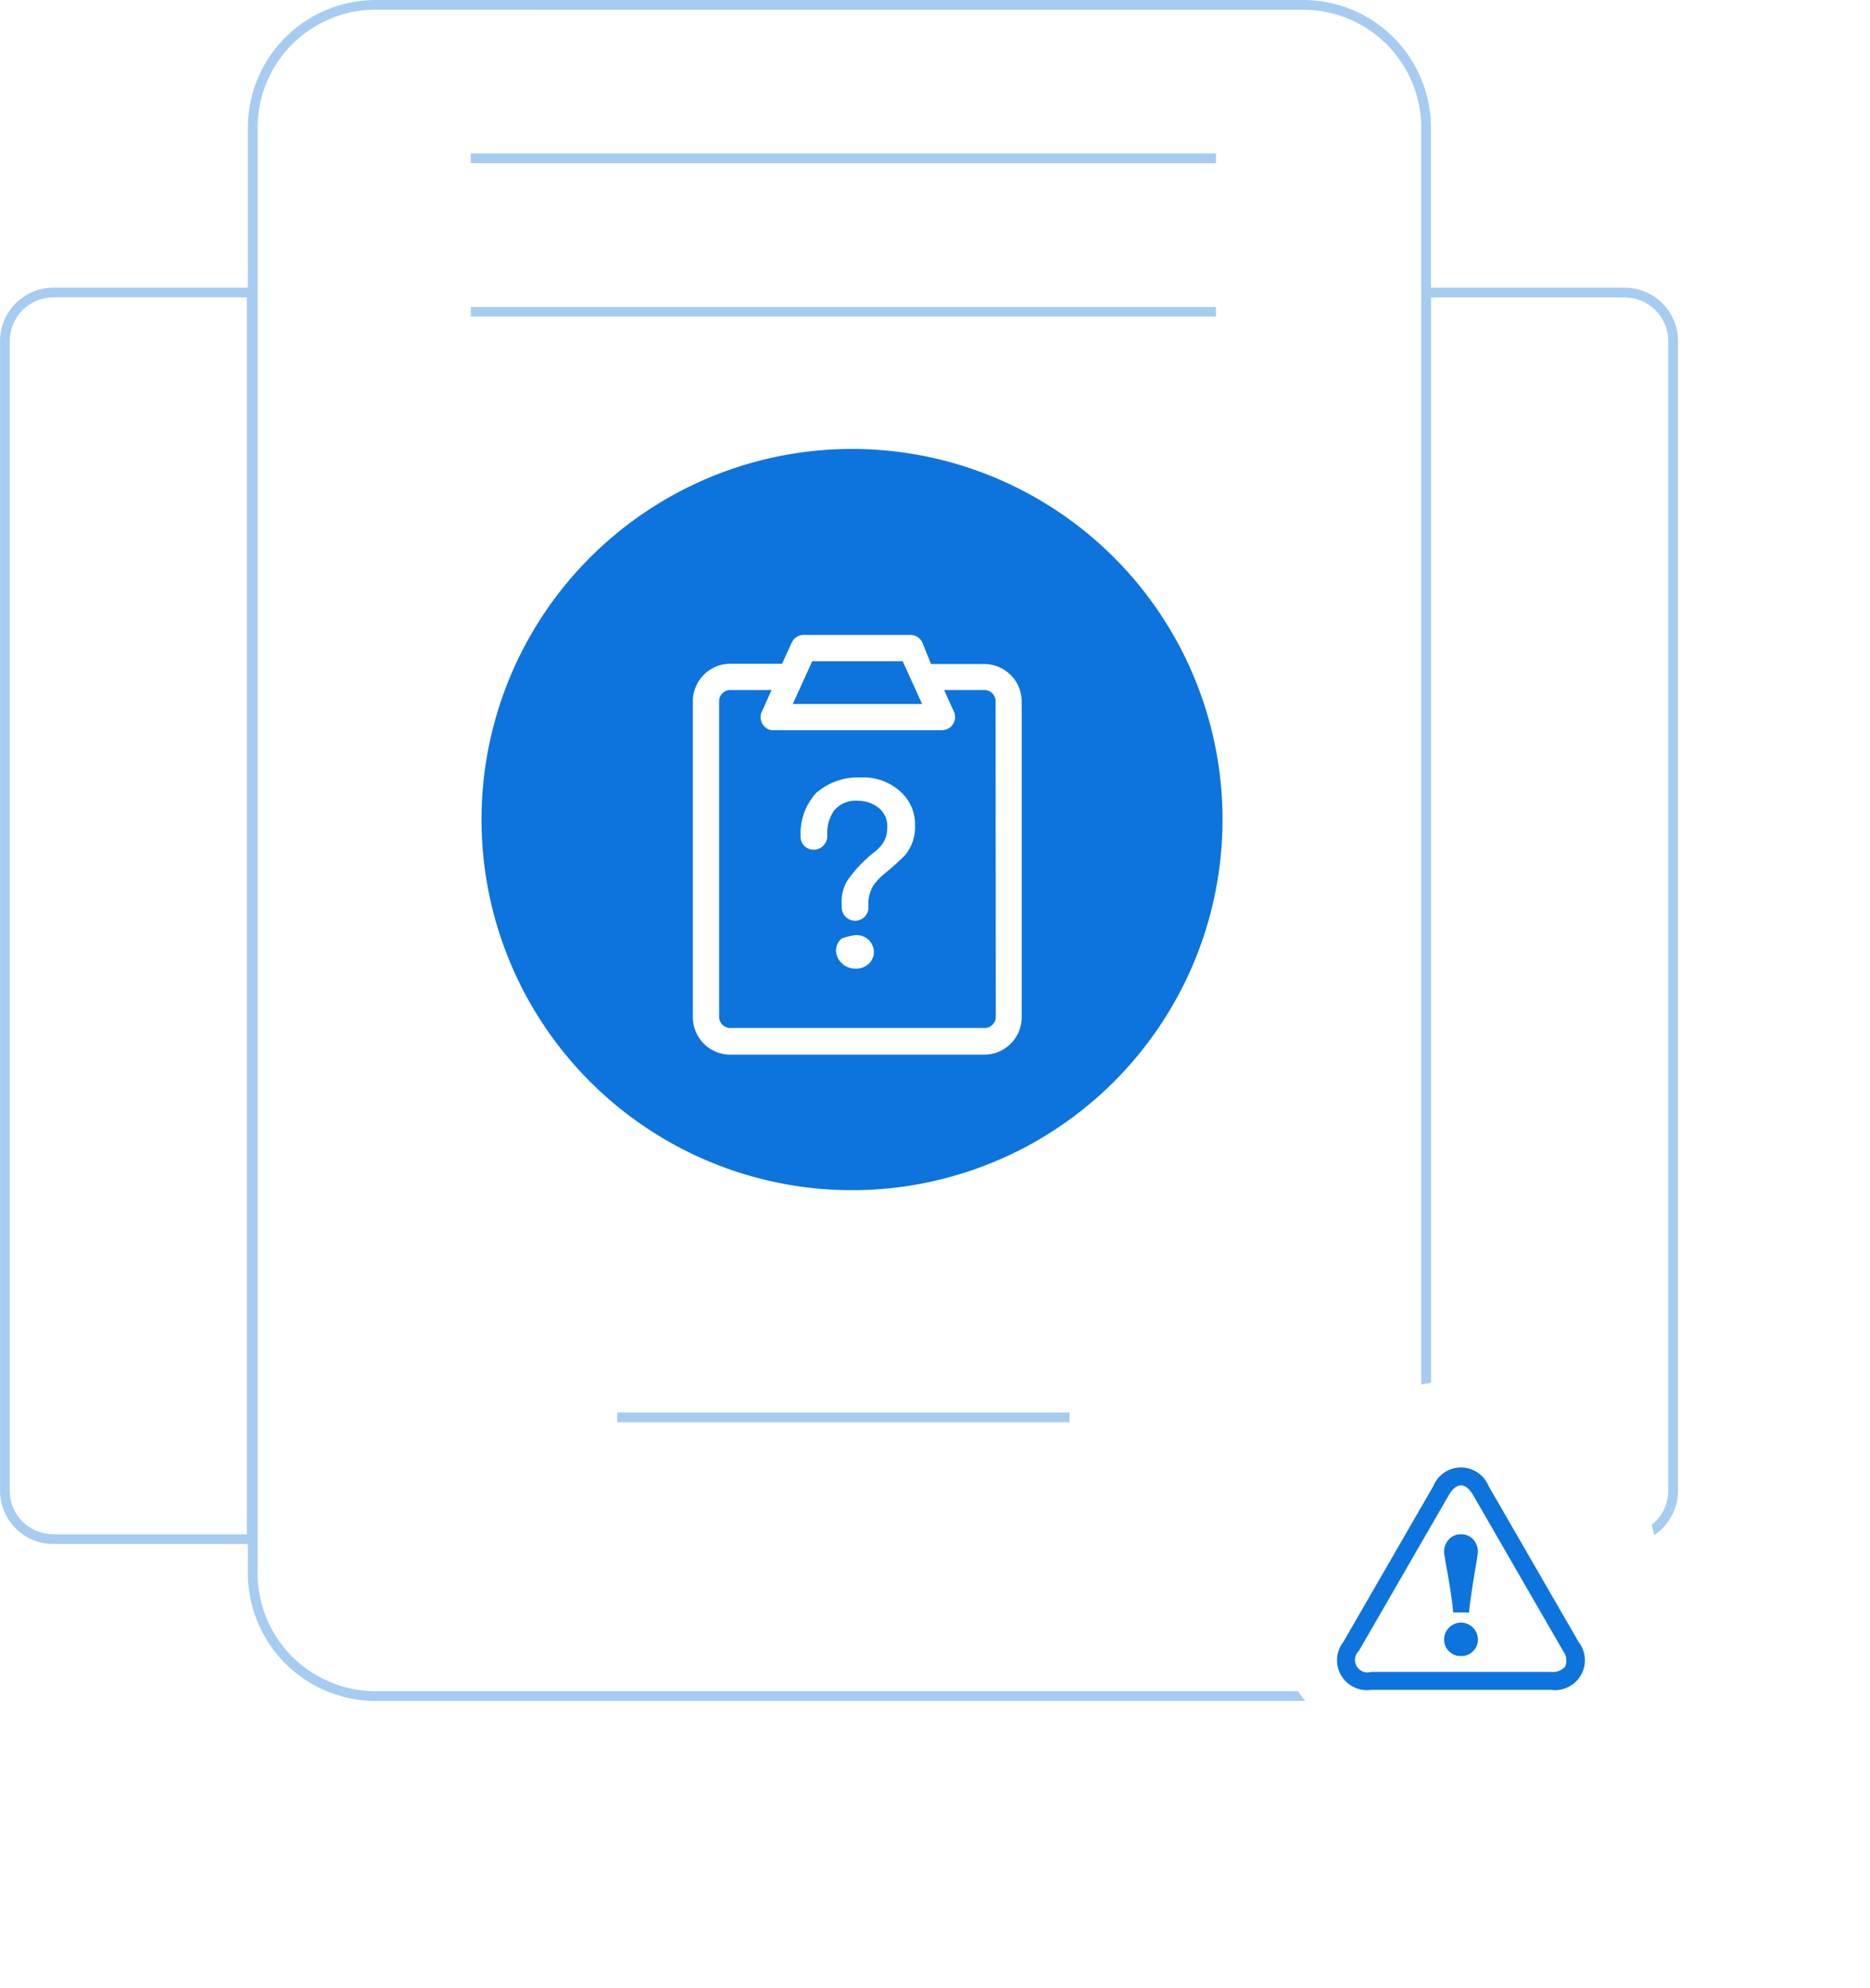
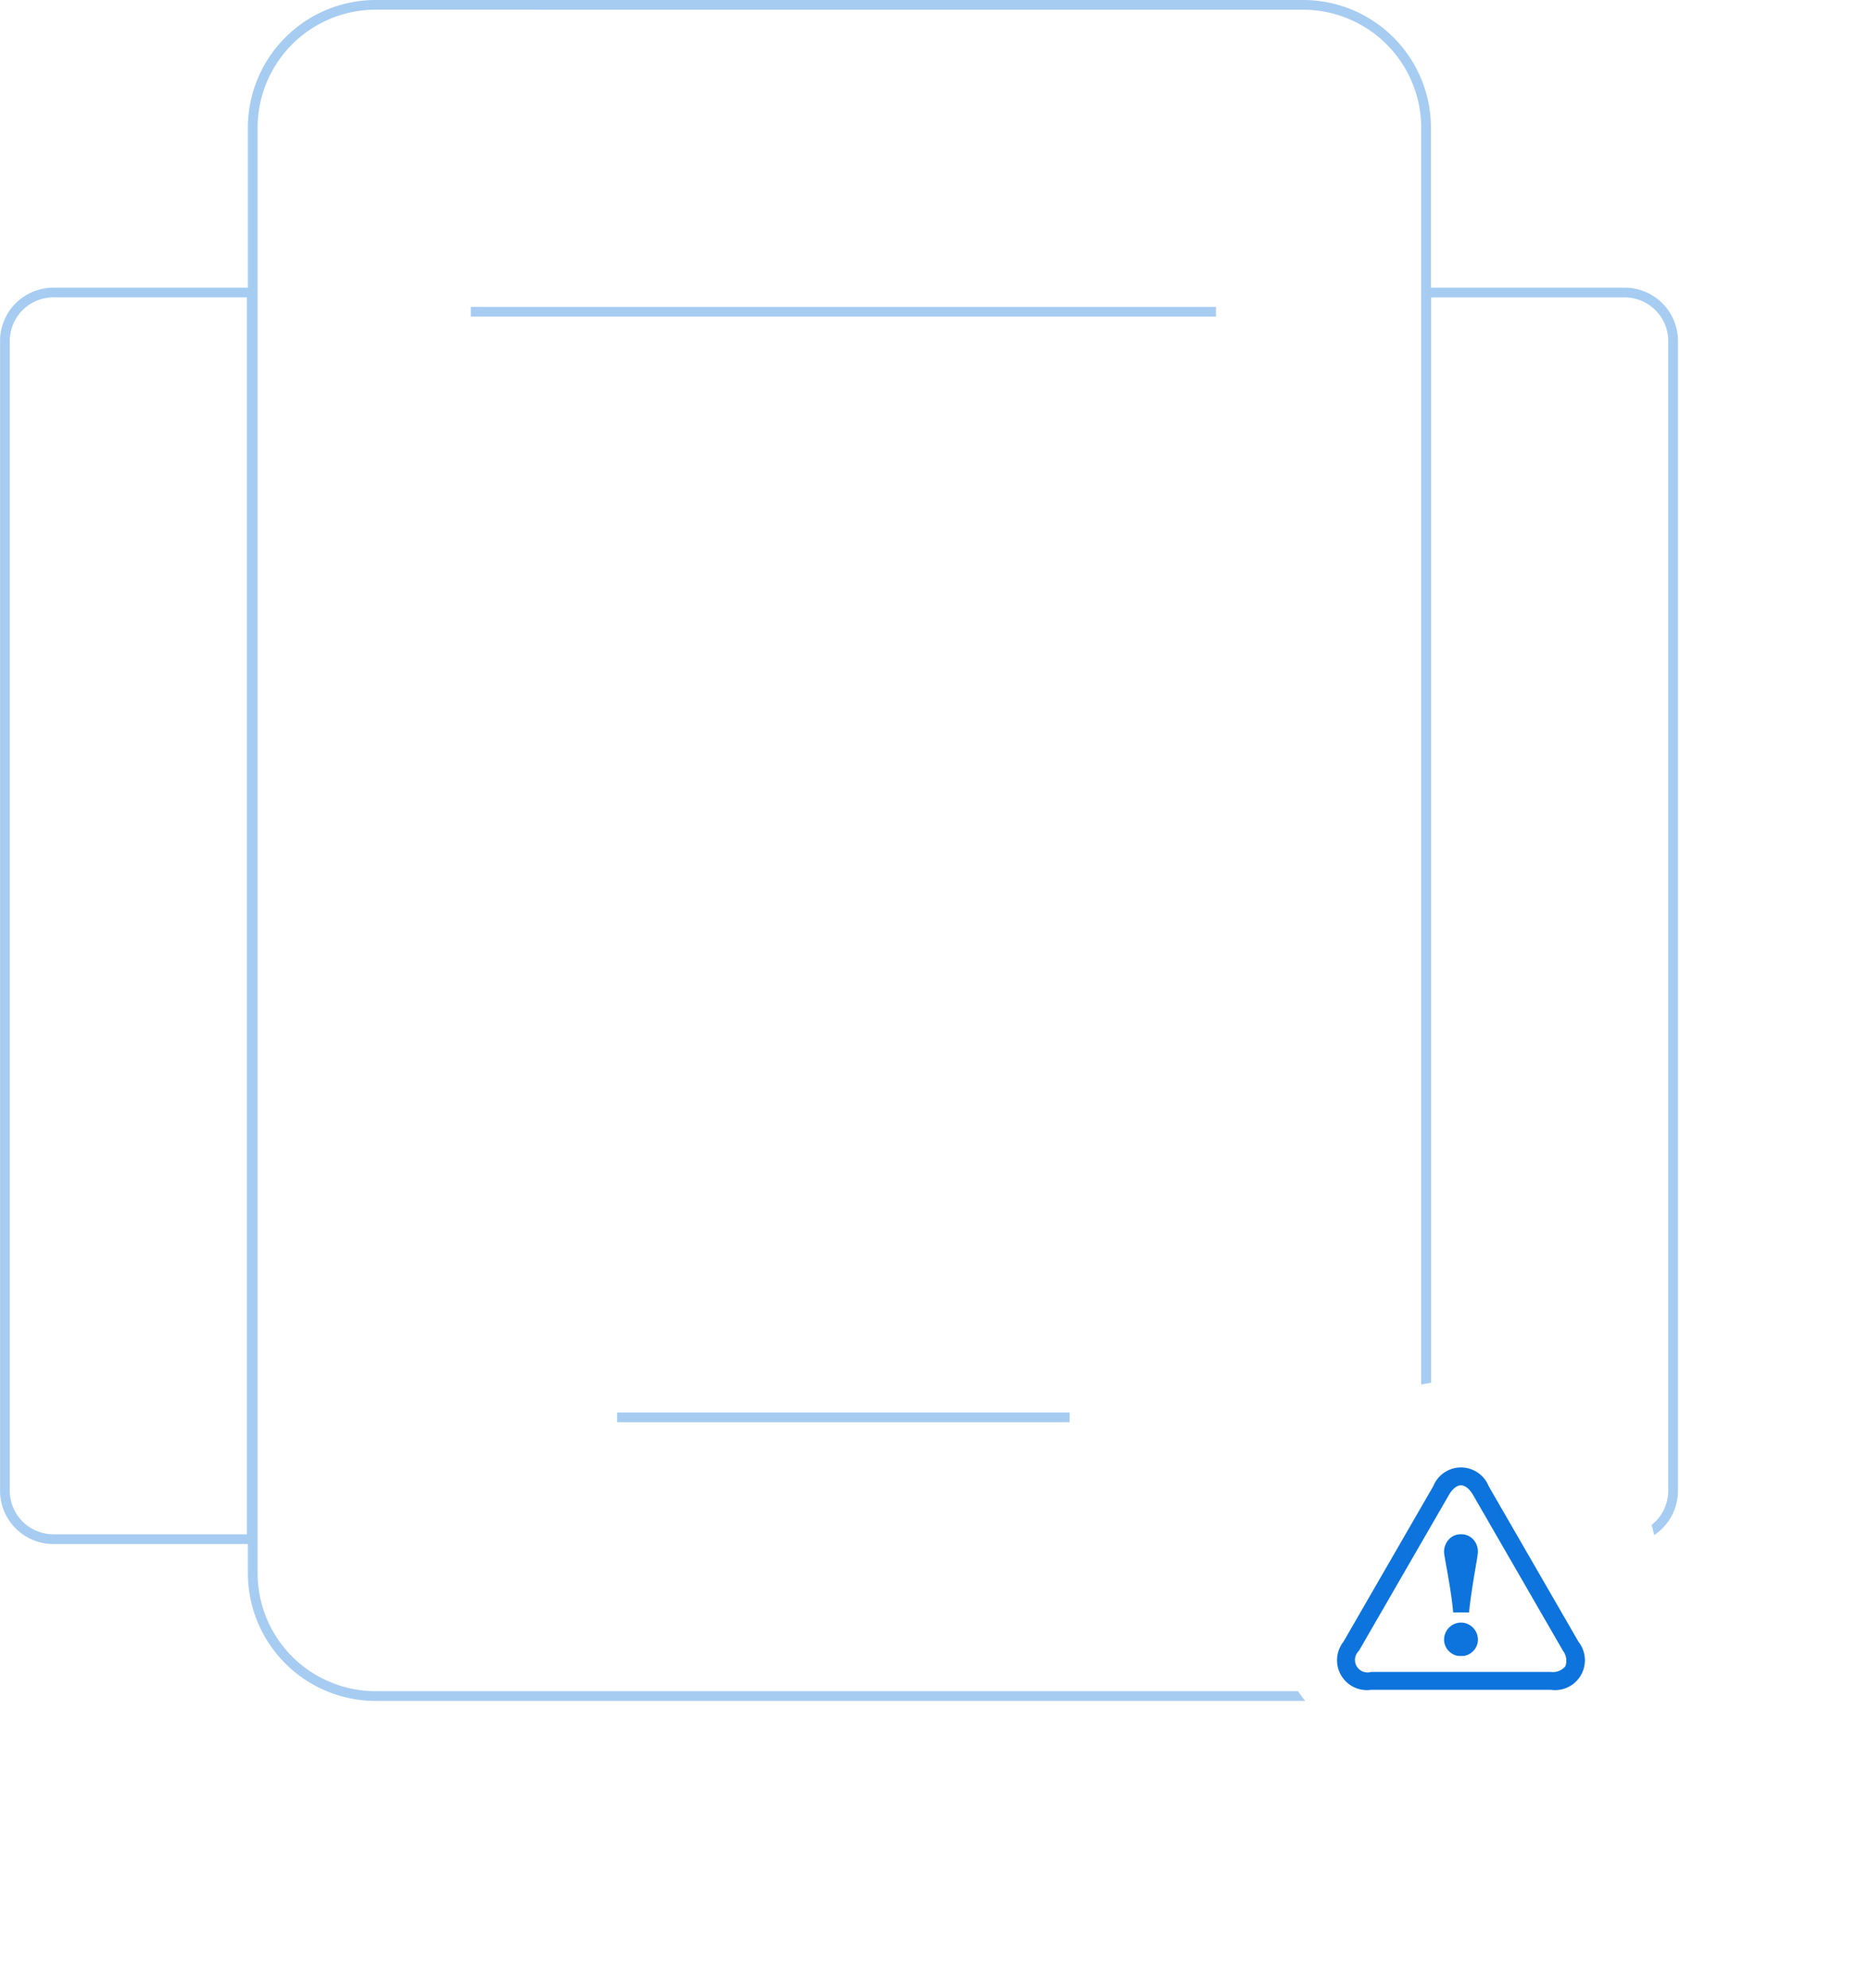
<svg xmlns="http://www.w3.org/2000/svg" width="132.942" height="141.275" viewBox="0 0 132.942 141.275">
  <defs>
    <filter id="路径_4880" x="19.222" y="16.908" width="82.681" height="82.681" filterUnits="userSpaceOnUse">
      <feOffset input="SourceAlpha" />
      <feGaussianBlur stdDeviation="5" result="blur" />
      <feFlood flood-color="#00166c" flood-opacity="0.161" />
      <feComposite operator="in" in2="blur" />
      <feComposite in="SourceGraphic" />
    </filter>
    <filter id="椭圆_212" x="74.785" y="83.118" width="58.157" height="58.157" filterUnits="userSpaceOnUse">
      <feOffset input="SourceAlpha" />
      <feGaussianBlur stdDeviation="5" result="blur-2" />
      <feFlood flood-color="#00166c" flood-opacity="0.161" />
      <feComposite operator="in" in2="blur-2" />
      <feComposite in="SourceGraphic" />
    </filter>
  </defs>
  <g id="组_6587" data-name="组 6587" transform="translate(-971.71 -909.756)">
    <g id="组_6545" data-name="组 6545" transform="translate(1005.932 941.664)">
      <g transform="matrix(1, 0, 0, 1, -34.22, -31.91)" filter="url(#路径_4880)">
-         <path id="路径_4880-2" data-name="路径 4880" d="M953.1,1630.071a26.34,26.34,0,1,0,26.341-26.341A26.341,26.341,0,0,0,953.1,1630.071Z" transform="translate(-918.87 -1571.82)" fill="#0d74dd" />
-       </g>
+         </g>
    </g>
    <g id="组_6573" data-name="组 6573" transform="translate(1020.969 954.88)">
      <g id="组_6571" data-name="组 6571">
-         <path id="路径_4895" data-name="路径 4895" d="M990.049,1620.121H986.32l-.615-1.529a.933.933,0,0,0-.839-.54h-7.588a.932.932,0,0,0-.858.54l-.689,1.511H972a2.667,2.667,0,0,0-2.611,2.611v22.541a2.666,2.666,0,0,0,2.7,2.629h17.955a2.667,2.667,0,0,0,2.722-2.592v-22.578a2.667,2.667,0,0,0-2.722-2.592Zm-12.175-.2h6.432l1.38,3.039h-9.192Zm13.051,25.338a.8.8,0,0,1-.858.727H972.113a.8.8,0,0,1-.857-.727v-22.541a.8.8,0,0,1,.854-.747h2.875l-.69,1.529a.934.934,0,0,0,.69,1.324h12.1a.932.932,0,0,0,.857-1.324l-.689-1.529h2.8a.8.8,0,0,1,.857.742v0Z" transform="translate(-969.391 -1618.052)" fill="#fff" />
-       </g>
+         </g>
      <g id="组_6572" data-name="组 6572" transform="translate(7.655 10.129)">
        <path id="路径_4896" data-name="路径 4896" d="M980.609,1638.269v-.237a2.871,2.871,0,0,1,.395-1.658,9.3,9.3,0,0,1,2.053-2.133l.316-.317a1.934,1.934,0,0,0,.474-1.263,1.691,1.691,0,0,0-.553-1.422,2.323,2.323,0,0,0-1.5-.553,2,2,0,0,0-1.737.711,2.835,2.835,0,0,0-.474,1.738v.079a.961.961,0,0,1-.948.948.913.913,0,0,1-.948-.948v-.079a4.254,4.254,0,0,1,1.106-3,4.522,4.522,0,0,1,3.16-1.106,3.912,3.912,0,0,1,2.764.948,3.118,3.118,0,0,1,1.107,2.448,3.158,3.158,0,0,1-.711,2.133,19.238,19.238,0,0,1-1.5,1.343,4.165,4.165,0,0,0-.79.868,2.578,2.578,0,0,0-.316,1.106v.473a.949.949,0,0,1-.948.869.96.96,0,0,1-.948-.948Zm.948,1.974a1.223,1.223,0,0,1,1.343,1.185,1.132,1.132,0,0,1-.4.869,1.261,1.261,0,0,1-.948.316,1.306,1.306,0,0,1-.948-.395,1.268,1.268,0,0,1-.4-.868,1.132,1.132,0,0,1,.4-.869A4.185,4.185,0,0,1,981.556,1640.243Z" transform="translate(-977.686 -1629.028)" fill="#fff" />
      </g>
    </g>
    <g id="组_6574" data-name="组 6574" transform="translate(989.332 909.756)">
      <path id="路径_4897" data-name="路径 4897" d="M1010.138,1690.042H944.185a9.087,9.087,0,0,1-9.077-9.077V1578.23a9.087,9.087,0,0,1,9.077-9.077h65.953a9.087,9.087,0,0,1,9.077,9.077v102.736A9.087,9.087,0,0,1,1010.138,1690.042Zm-65.953-120.2a8.394,8.394,0,0,0-8.385,8.385v102.736a8.394,8.394,0,0,0,8.385,8.385h65.953a8.4,8.4,0,0,0,8.385-8.385V1578.23a8.4,8.4,0,0,0-8.385-8.385Z" transform="translate(-935.108 -1569.153)" fill="#a7ccf2" />
    </g>
    <g id="组_6575" data-name="组 6575" transform="translate(1072.759 930.202)">
      <path id="路径_4898" data-name="路径 4898" d="M1039.97,1680.6h-14.457v-89.291h14.457a3.789,3.789,0,0,1,3.785,3.785v81.722A3.789,3.789,0,0,1,1039.97,1680.6Zm-13.765-.692h13.765a3.1,3.1,0,0,0,3.092-3.092v-81.722a3.1,3.1,0,0,0-3.092-3.092h-13.765Z" transform="translate(-1025.513 -1591.309)" fill="#a7ccf2" />
    </g>
    <g id="组_6576" data-name="组 6576" transform="translate(971.71 930.202)">
      <path id="路径_4899" data-name="路径 4899" d="M934.253,1680.6H919.8a3.789,3.789,0,0,1-3.784-3.784v-81.722a3.789,3.789,0,0,1,3.784-3.785h14.457ZM919.8,1592a3.1,3.1,0,0,0-3.092,3.092v81.722a3.1,3.1,0,0,0,3.092,3.092h13.765V1592Z" transform="translate(-916.012 -1591.309)" fill="#a7ccf2" />
    </g>
    <g id="组_6577" data-name="组 6577" transform="translate(1005.18 920.663)">
-       <rect id="矩形_6712" data-name="矩形 6712" width="52.975" height="0.692" fill="#a7ccf2" />
-     </g>
+       </g>
    <g id="组_6578" data-name="组 6578" transform="translate(1005.18 931.569)">
      <rect id="矩形_6713" data-name="矩形 6713" width="52.975" height="0.692" fill="#a7ccf2" />
    </g>
    <g id="组_6579" data-name="组 6579" transform="translate(1015.586 1010.143)">
      <rect id="矩形_6714" data-name="矩形 6714" width="32.163" height="0.692" fill="#a7ccf2" />
    </g>
    <g id="组_6580" data-name="组 6580" transform="translate(1061.494 1007.874)">
      <g transform="matrix(1, 0, 0, 1, -89.78, -98.12)" filter="url(#椭圆_212)">
        <circle id="椭圆_212-2" data-name="椭圆 212" cx="14.079" cy="14.079" r="14.079" transform="translate(89.78 98.12)" fill="#fff" />
      </g>
    </g>
    <g id="组_6584" data-name="组 6584" transform="translate(1066.795 1014.05)">
      <g id="组_6581" data-name="组 6581" transform="translate(7.578 4.75)">
        <path id="路径_4900" data-name="路径 4900" d="M1028.464,1687.318a1.127,1.127,0,0,0-.866.368,1.278,1.278,0,0,0-.337.9c0,.314.509,2.613.646,4.286h1.13c.157-1.673.627-3.972.627-4.286a1.283,1.283,0,0,0-.337-.909A1.13,1.13,0,0,0,1028.464,1687.318Z" transform="translate(-1027.262 -1687.318)" fill="#0d74dd" />
      </g>
      <g id="组_6582" data-name="组 6582" transform="translate(7.576 11.025)">
        <path id="路径_4901" data-name="路径 4901" d="M1028.462,1694.118a1.213,1.213,0,0,0-1.2,1.2,1.144,1.144,0,0,0,.354.843,1.176,1.176,0,0,0,.625.327c.075,0,.147.006.223.006s.149,0,.223-.006a1.163,1.163,0,0,0,.625-.327,1.132,1.132,0,0,0,.354-.843,1.213,1.213,0,0,0-1.2-1.2Z" transform="translate(-1027.26 -1694.118)" fill="#0d74dd" />
      </g>
      <g id="组_6583" data-name="组 6583">
        <path id="路径_4902" data-name="路径 4902" d="M1036.186,1694.563l-6.387-11.06a2.123,2.123,0,0,0-3.94,0l-6.387,11.06a2.122,2.122,0,0,0,1.97,3.412l12.775,0a2.121,2.121,0,0,0,1.969-3.41Zm-.934,1.74a1.153,1.153,0,0,1-1.036.4h-12.774a.89.89,0,0,1-.868-1.5l6.388-11.06c.254-.443.571-.7.867-.7s.613.253.869.7l6.385,11.062A1.16,1.16,0,0,1,1035.252,1696.3Z" transform="translate(-1019.051 -1682.171)" fill="#0d74dd" />
      </g>
    </g>
  </g>
</svg>